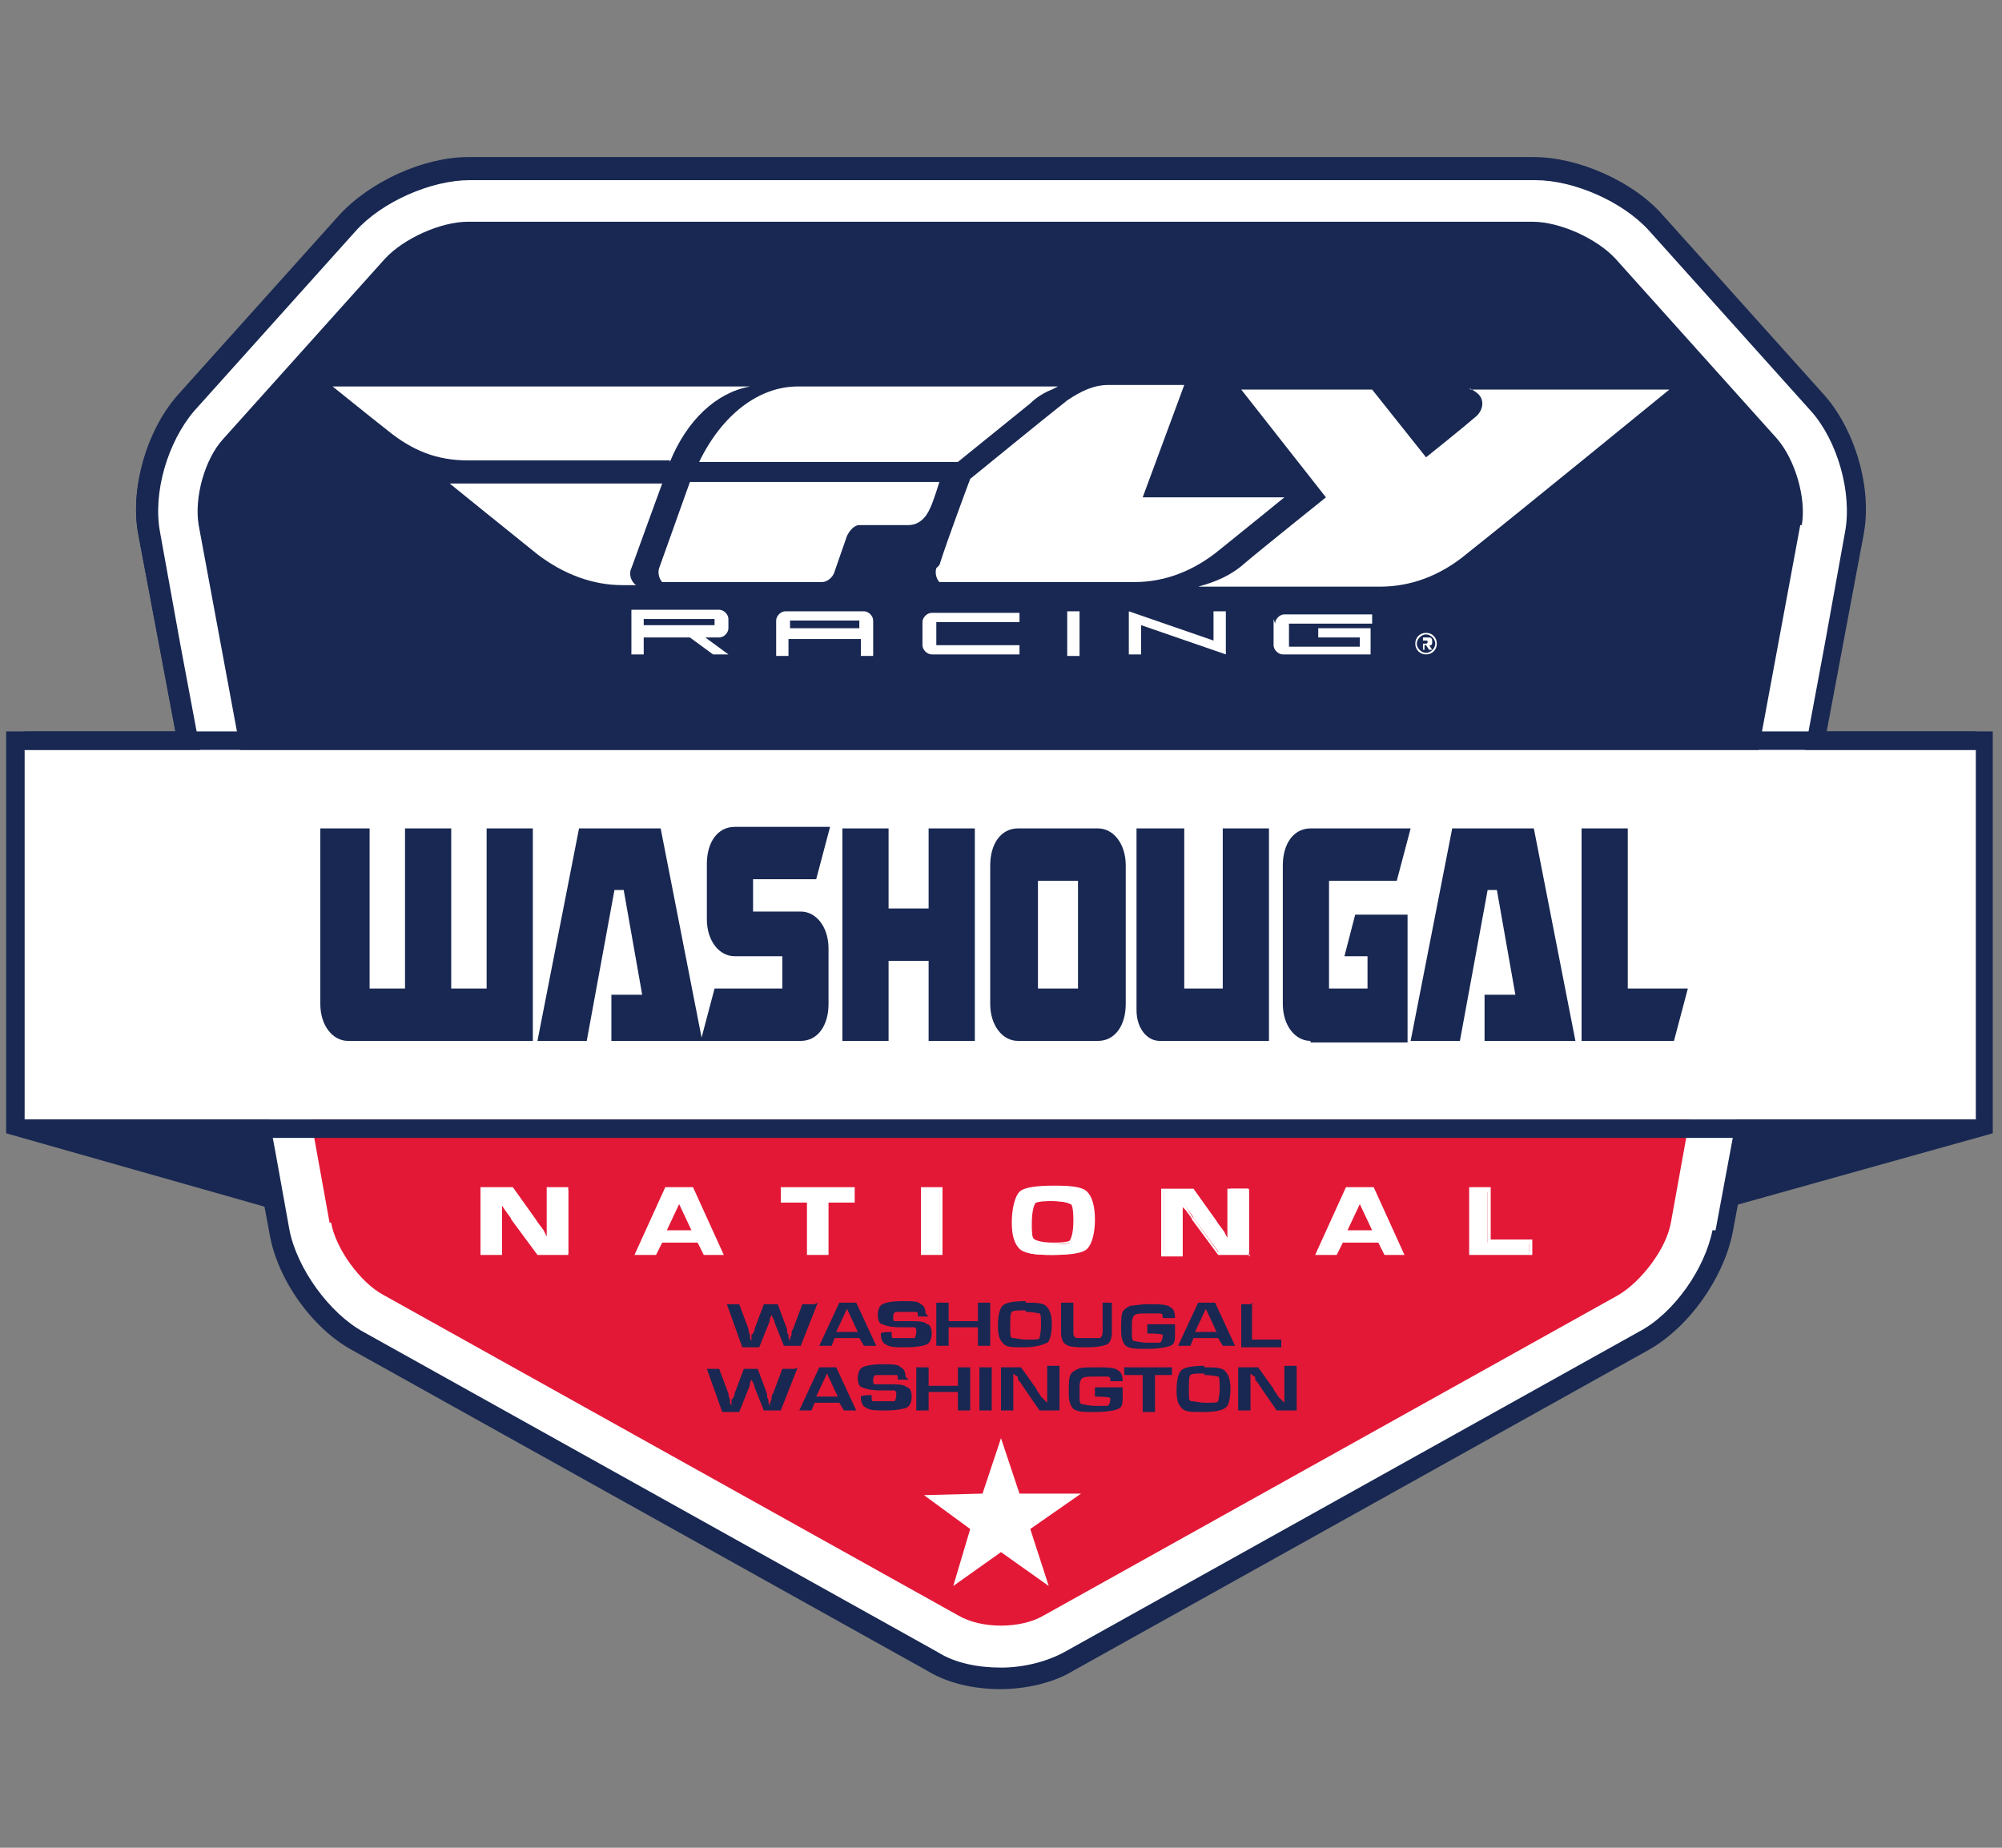
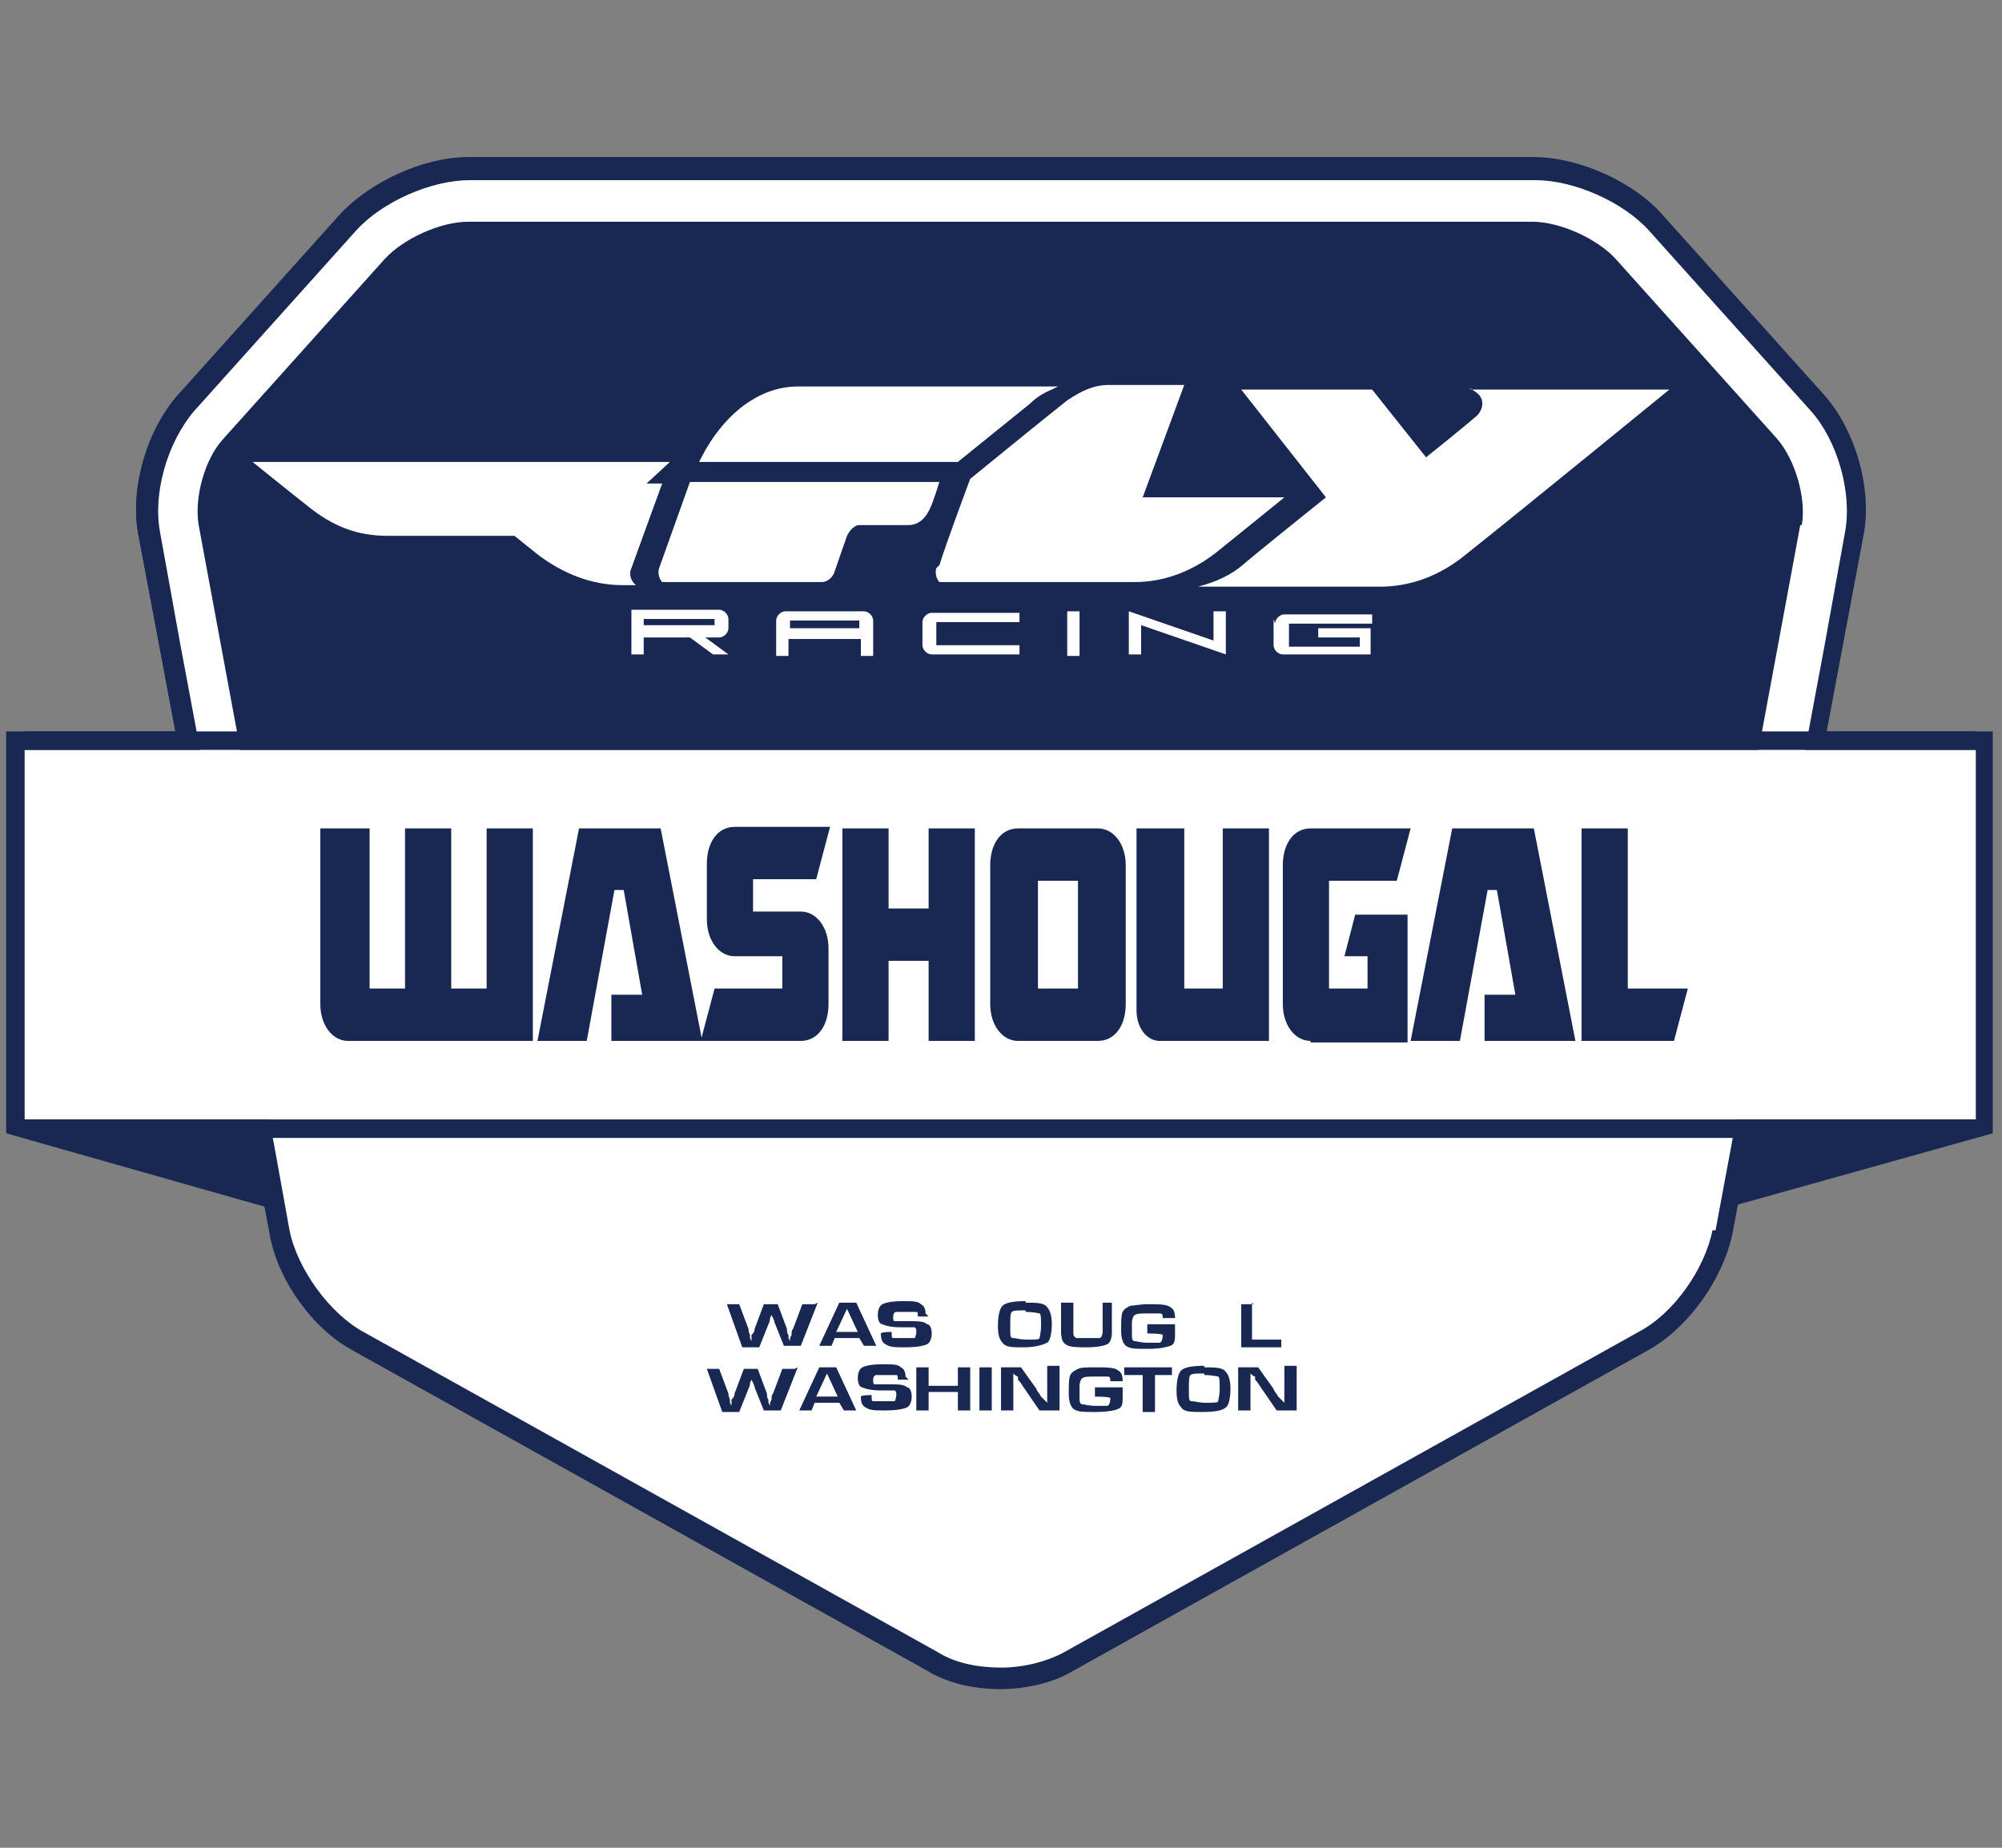
<svg xmlns="http://www.w3.org/2000/svg" id="Layer_1" version="1.1" viewBox="0 0 130 120">
  <rect x="0" y="0" width="130" height="120" fill="#808080" stroke="none" />
  <defs>
    <style> .st0 { fill-rule: evenodd; } .st0, .st1 { fill: #fff; } .st2 { fill: #182852; } .st3 { fill: #e31837; } </style>
  </defs>
  <g>
    <g>
      <path class="st2" d="M65,109.5c-1.7,0-3.4-.4-4.7-1.1l-37.3-20.8c-2.6-1.4-4.8-4.6-5.4-7.4l-.3-1.8L.4,73.6v-26.1h11l-2.4-12.7c-.6-2.9.5-6.7,2.5-8.9l10.5-11.7c1.9-2.1,5.4-3.7,8.3-3.7h69.2c2.9,0,6.4,1.6,8.3,3.7l10.5,11.7c2,2.2,3.1,6,2.5,8.9l-2.4,12.7h11v26.1l-16.8,4.7-.3,1.8c-.5,2.9-2.8,6-5.4,7.4l-37.3,20.8c-1.3.7-3,1.1-4.7,1.1Z" />
      <polygon class="st2" points="111.4 72.7 128.4 72.7 128.4 72.7 111.4 77.4 111.4 72.7" />
      <polygon class="st2" points="18.6 72.7 1.6 72.7 1.6 72.7 18.6 77.4 18.6 72.7" />
      <g>
        <path class="st1" d="M111.2,79.9c-.5,2.5-2.5,5.4-4.8,6.6l-37.3,20.8c-1.1.6-2.6,1-4.1,1s-3-.3-4.1-1l-37.3-20.8c-2.2-1.2-4.3-4.1-4.8-6.6l-.9-5-6.2-33.1-1.3-7.2c-.5-2.6.5-5.9,2.2-7.9l10.5-11.7c1.7-1.9,4.9-3.3,7.4-3.3h69.2c2.5,0,5.7,1.4,7.4,3.3l10.5,11.7c1.7,1.9,2.7,5.3,2.2,7.9l-1.3,7.2-7.1,38.1Z" />
        <path class="st2" d="M65,109.7c-1.8,0-3.5-.4-4.8-1.2l-37.3-20.8c-2.6-1.4-4.9-4.6-5.4-7.6l-8.5-45.3c-.6-3,.5-6.8,2.5-9.1l10.5-11.7c2-2.2,5.5-3.8,8.4-3.8h69.2c2.9,0,6.5,1.6,8.4,3.8l10.5,11.7c2,2.3,3.1,6.1,2.5,9.1l-8.5,45.3c-.6,2.9-2.8,6.1-5.5,7.6l-37.3,20.8c-1.3.8-3.1,1.2-4.8,1.2ZM30.4,13.1c-2.1,0-4.9,1.2-6.4,2.8l-10.5,11.7c-1.5,1.6-2.3,4.6-1.9,6.7l8.5,45.3c.4,2.1,2.2,4.6,4.1,5.6l37.3,20.8c1.9,1,5,1,6.9,0l37.3-20.8c1.9-1,3.7-3.5,4.1-5.6l8.5-45.3c.4-2.1-.4-5.1-1.9-6.7l-10.5-11.7c-1.4-1.6-4.2-2.8-6.4-2.8H30.4Z" />
      </g>
      <path class="st1" d="M111.2,79.9c-.5,2.5-2.5,5.4-4.8,6.6l-37.3,20.8c-1.1.6-2.6,1-4.1,1s-3-.3-4.1-1l-37.3-20.8c-2.2-1.2-4.3-4.1-4.8-6.6l-.9-5-6.2-33.1-1.3-7.2c-.5-2.6.5-5.9,2.2-7.9l10.5-11.7c1.7-1.9,4.9-3.3,7.4-3.3h69.2c2.5,0,5.7,1.4,7.4,3.3l10.5,11.7c1.7,1.9,2.7,5.3,2.2,7.9l-1.3,7.2-7.1,38.1Z" />
      <g>
-         <path class="st3" d="M21.5,79.4c.3,1.7,1.9,3.9,3.4,4.7l37.3,20.8c1.5.9,4.1.9,5.6,0l37.3-20.8c1.5-.9,3.1-3,3.4-4.7l1.3-7.2H20.1l1.3,7.2Z" />
        <path class="st2" d="M117,34.1c.3-1.7-.4-4.2-1.6-5.6l-10.5-11.7c-1.2-1.3-3.6-2.4-5.4-2.4H30.4c-1.8,0-4.2,1.1-5.4,2.4l-10.5,11.7c-1.2,1.3-1.9,3.8-1.6,5.6l2.8,15.1h98.4l2.8-15.1Z" />
      </g>
      <path class="st1" d="M128.4,72.7H1.6v-24h126.7v24Z" />
      <rect class="st2" x="1.6" y="72.7" width="126.7" height="1.2" />
      <rect class="st2" x="1.6" y="47.5" width="126.7" height="1.2" />
      <g>
        <path class="st2" d="M21,53.8h3v10.4h2.3v-10.4h3v10.4h2.3v-10.4h3v13.8h-12c-1,0-1.8-1-1.8-2.4v-11.4Z" />
        <path class="st2" d="M37.8,53.8h5.1l2.7,13.8h-5.9v-3h2l-1.2-6.8h-.6l-1.8,9.8h-3.2l2.7-13.8Z" />
        <path class="st2" d="M45.5,67.6l.9-3.4h4.4v-2.1h-3.1c-1,0-1.8-1-1.8-2.4v-3.6c0-1.4.7-2.4,1.8-2.4h6.2l-.9,3.4h-4.1v2.1h3.1c1,0,1.8,1,1.8,2.4v3.6c0,1.4-.7,2.4-1.8,2.4h-6.5Z" />
        <path class="st2" d="M54.7,53.8h3v5.2h2.6v-5.2h3v13.8h-3v-5.2h-2.6v5.2h-3v-13.8Z" />
        <path class="st2" d="M71.3,53.8c1,0,1.8,1,1.8,2.4v9c0,1.4-.7,2.4-1.8,2.4h-5.2c-1,0-1.8-1-1.8-2.4v-9c0-1.4.7-2.4,1.8-2.4h5.2ZM70,64.2v-7h-2.6v7h2.6Z" />
        <path class="st2" d="M73.9,53.8h3v10.4h2.5v-10.4h3v13.8h-7.1c-.8,0-1.5-.8-1.5-2v-11.8Z" />
        <path class="st2" d="M85.1,67.6c-1,0-1.8-1-1.8-2.4v-9c0-1.4.7-2.4,1.8-2.4h6.5l-.9,3.4h-4.4v7h2.5v-2.1h-1.5l.7-2.7h3.4v8.3h-6.3Z" />
        <path class="st2" d="M94.5,53.8h5.1l2.7,13.8h-5.9v-3h2l-1.2-6.8h-.6l-1.8,9.8h-3.2l2.7-13.8Z" />
        <path class="st2" d="M102.7,53.8h3v10.4h3.9l-.9,3.4h-6v-13.8Z" />
      </g>
    </g>
    <g>
      <polyline class="st0" points="65 93.4 66.2 97 70.2 97 66.9 99.3 68.1 103 65 100.8 61.9 103 63 99.3 60 97.1 63.8 97 65 93.4" />
      <g>
        <g>
          <path class="st1" d="M36.9,77.3v4.1h-1.9l-1.7-2.3c0-.1-.2-.3-.4-.6l-.2-.3-.2-.3h0v.3s0,.3,0,.3v.5s0,2.4,0,2.4h-1.1v-4.1h1.9l1.5,2.1c.1.2.3.4.5.7l.2.3.2.3h0v-.3s0-.3,0-.3v-.5s0-2.4,0-2.4h1.1Z" />
          <path class="st1" d="M37,81.5h-2.1l-1.7-2.3c0-.1-.2-.3-.4-.6l-.2-.3h0c0,.1,0,.7,0,.7v2.5h-1.4v-4.4h2.1l1.5,2.1c.1.2.3.4.5.7l.2.4h0c0-.1,0-.7,0-.7v-2.5h1.4v4.4ZM35.1,81.3h1.7v-3.9h-.9v3.4s-.2,0-.2,0l-.5-.7c-.2-.3-.3-.5-.5-.7l-1.5-2h-1.7v3.9h.9v-3.1s0-.4,0-.4h.2l.4.7c.2.3.3.5.4.6l1.6,2.2Z" />
        </g>
        <g>
          <path class="st1" d="M45.4,80.6h-2.5l-.4.8h-1.2l1.9-4.1h1.7l2,4.1h-1.1l-.4-.8ZM45.1,80l-1-2.2-1,2.2h2Z" />
          <path class="st1" d="M47.1,81.5h-1.4l-.4-.8h-2.3l-.4.8h-1.4l2-4.4h1.8c0,0,2,4.4,2,4.4ZM45.8,81.3h.9l-1.8-3.9h-1.5l-1.8,3.9h.9l.4-.8h2.7l.4.8ZM45.3,80.1h-2.4l1.2-2.6,1.2,2.6ZM43.3,79.9h1.6l-.8-1.7-.8,1.7Z" />
        </g>
        <g>
          <path class="st1" d="M53.7,78v3.4h-1.1v-3.4h-1.7v-.7h4.5v.7h-1.7Z" />
-           <path class="st1" d="M53.8,81.5h-1.4v-3.4h-1.7v-1h4.8v1h-1.7v3.4ZM52.7,81.3h.9v-3.4h1.7v-.5h-4.3v.5h1.7v3.4Z" />
        </g>
        <g>
          <path class="st1" d="M61,77.3v4.1h-1.1v-4.1h1.1Z" />
          <path class="st1" d="M61.2,81.5h-1.4v-4.4h1.4v4.4ZM60.1,81.3h.9v-3.9h-.9v3.9Z" />
        </g>
        <g>
          <path class="st1" d="M68.5,77.2c1.1,0,1.7.1,2,.4.3.2.5.8.5,1.7s-.2,1.5-.5,1.8c-.3.2-1,.4-2.2.4s-1.7-.1-2-.4c-.3-.2-.5-.8-.5-1.6s.2-1.6.5-1.9c.3-.3,1-.4,2.2-.4ZM68.4,77.9c-.7,0-1.2,0-1.3.2-.1.1-.2.6-.2,1.4s0,1,.2,1.1c.1.1.6.2,1.3.2s1.1,0,1.2-.2.2-.5.2-1.2,0-1.1-.2-1.2c-.1-.1-.6-.2-1.3-.2Z" />
          <path class="st1" d="M68.3,81.5c-1.1,0-1.8-.1-2.1-.4-.3-.3-.5-.8-.5-1.7s.2-1.7.5-2c.3-.3,1.1-.4,2.3-.4s1.8.1,2.1.4c.3.3.5.9.5,1.8s-.2,1.6-.5,1.9c-.3.3-1.1.4-2.3.4ZM68.5,77.3c-1.4,0-2,.2-2.2.4-.2.2-.4.6-.4,1.8s.1,1.3.4,1.5c.3.2.9.3,2,.3s1.9-.2,2.1-.3c.3-.2.4-.8.4-1.7s-.1-1.4-.4-1.6c-.3-.2-.9-.3-2-.3ZM68.4,80.9c-1,0-1.3-.1-1.4-.2-.2-.1-.3-.5-.3-1.2,0-1.1.1-1.4.2-1.5.1-.1.4-.2,1.4-.2s1.2.1,1.4.2c.1.1.2.4.2,1.3s-.1,1.2-.2,1.3c-.1.1-.4.2-1.3.2ZM68.4,78c-1,0-1.2.1-1.2.2,0,0-.2.3-.2,1.3s.1.9.2,1c0,0,.3.2,1.2.2s1.1-.1,1.1-.2c0,0,.2-.3.2-1.2s-.1-1.1-.2-1.1c0,0-.3-.2-1.2-.2Z" />
        </g>
        <g>
          <path class="st1" d="M81.1,77.3v4.1h-1.9l-1.7-2.3c0-.1-.2-.3-.4-.6l-.2-.3-.2-.3h0v.3s0,.3,0,.3v.5s0,2.4,0,2.4h-1.1v-4.1h1.9l1.5,2.1c.1.2.3.4.5.7l.2.3.2.3h0v-.3s0-.3,0-.3v-.5s0-2.4,0-2.4h1.1Z" />
          <path class="st1" d="M81.2,81.5h-2.1l-1.7-2.3c0-.1-.2-.3-.4-.6l-.2-.2h0c0,.1,0,.7,0,.7v2.5h-1.4v-4.4h2.1l1.5,2.1c.1.2.3.4.5.7l.2.4h0c0-.1,0-.7,0-.7v-2.5h1.4v4.4ZM79.2,81.3h1.7v-3.9h-.9v3.4s-.2,0-.2,0l-.5-.7c-.2-.3-.3-.5-.5-.7l-1.5-2h-1.7v3.9h.9v-3.1s0-.4,0-.4h.2l.4.7c.2.3.3.5.4.6l1.6,2.2Z" />
        </g>
        <g>
          <path class="st1" d="M89.6,80.6h-2.5l-.4.8h-1.2l1.9-4.1h1.7l2,4.1h-1.1l-.4-.8ZM89.3,80l-1-2.2-1,2.2h2Z" />
          <path class="st1" d="M91.3,81.5h-1.4l-.4-.8h-2.3l-.4.8h-1.4l2-4.4h1.8c0,0,2,4.4,2,4.4ZM90,81.3h.9l-1.8-3.9h-1.5l-1.8,3.9h.9l.4-.8h2.7l.4.8ZM89.5,80.1h-2.4l1.2-2.6,1.2,2.6ZM87.5,79.9h1.6l-.8-1.7-.8,1.7Z" />
        </g>
        <g>
          <path class="st1" d="M96.6,77.3v3.4h2.7v.7h-3.8v-4.1h1.1Z" />
          <path class="st1" d="M99.5,81.5h-4.1v-4.4h1.4v3.4h2.7v1ZM95.7,81.3h3.6v-.5h-2.7v-3.4h-.9v3.9Z" />
        </g>
      </g>
      <g>
        <path class="st2" d="M53.1,84.6l-1.1,2.8h-1.1l-.6-1.5c0-.1-.1-.3-.2-.5v-.2h0v.2c0,0-.1.2-.1.2,0,.1,0,.2-.1.4l-.6,1.5h-1.1l-1-2.8h.8l.6,1.6c0,0,0,.2.1.4v.2c0,0,.1.2.1.2h0c0,0,0-.2,0-.2v-.2c.1-.1.2-.2.2-.4l.6-1.6h.9l.6,1.6c0,.1,0,.3.1.4v.2c0,0,.1.2.1.2h0v-.2c0,0,.1-.2.1-.2,0-.2,0-.3.1-.4l.6-1.6h.8Z" />
        <path class="st2" d="M55.9,86.9h-1.7l-.2.5h-.8l1.3-2.8h1.1l1.3,2.8h-.8l-.3-.5ZM55.7,86.5l-.7-1.5-.7,1.5h1.4Z" />
        <path class="st2" d="M60.3,85.5h-.7s0,0,0,0c0-.2,0-.3-.1-.3,0,0-.3,0-.6,0s-.6,0-.7,0-.2.1-.2.3,0,.3.1.3c0,0,.4,0,.9,0,.6,0,1,0,1.2.2.2,0,.3.3.3.6s-.1.6-.3.7c-.2.1-.7.2-1.4.2s-1,0-1.3-.2c-.2-.1-.3-.3-.3-.7h0c0-.1.7-.1.7-.1h0c0,.3,0,.4.1.4,0,0,.4,0,.8,0s.6,0,.6,0c0,0,.1-.2.1-.4s0-.2-.1-.3c0,0-.2,0-.5,0h-.4c-.6,0-1-.1-1.2-.2-.2,0-.3-.3-.3-.6s.1-.6.3-.7c.2-.1.6-.2,1.3-.2s1,0,1.2.2c.2.1.3.3.3.6h0Z" />
-         <path class="st2" d="M64.3,84.6v2.8h-.8v-1.2h-1.9v1.2h-.8v-2.8h.8v1.2h1.9v-1.2h.8Z" />
        <path class="st2" d="M66.6,84.6c.7,0,1.2,0,1.4.3.2.2.3.6.3,1.1s-.1,1.1-.3,1.2-.7.3-1.5.3-1.2,0-1.4-.3c-.2-.2-.3-.5-.3-1.1s.1-1.1.3-1.3c.2-.2.7-.3,1.5-.3ZM66.6,85.1c-.5,0-.8,0-.9.1s-.1.4-.1,1,0,.7.2.7.4.1.9.1.8,0,.8-.1c0,0,.1-.4.1-.8s0-.8-.1-.8c0,0-.4-.1-.9-.1Z" />
        <path class="st2" d="M71.4,84.6h.8v1.9c0,.4-.1.7-.3.8s-.7.2-1.3.2-1.2,0-1.4-.2c-.2-.1-.3-.4-.3-.8v-1.9h.8v1.9c0,.2,0,.3.2.4.1,0,.4,0,.7,0s.7,0,.8,0,.2-.2.2-.4v-1.9Z" />
        <path class="st2" d="M74.5,86h1.8v.6c0,.4,0,.7-.3.8s-.7.2-1.5.2-1.1,0-1.4-.2c-.2-.2-.3-.5-.3-1s0-1,.1-1.2c.1-.2.3-.3.5-.4.2,0,.6-.1,1.2-.1s1.2,0,1.4.2c.2.1.3.3.3.7h-.8c0-.2,0-.3-.2-.3s-.4,0-.8,0-.7,0-.8.1c-.1,0-.2.3-.2.5v.3s0,.4,0,.4c0,.3,0,.5.2.5.1,0,.4.1.8.1s.7,0,.8,0c.1,0,.2-.2.2-.5h0c0-.1-1-.1-1-.1v-.4Z" />
-         <path class="st2" d="M79.2,86.9h-1.7l-.2.5h-.8l1.3-2.8h1.1l1.3,2.8h-.8l-.3-.5ZM79,86.5l-.7-1.5-.7,1.5h1.4Z" />
        <path class="st2" d="M81.3,84.6v2.4h1.9v.5h-2.6v-2.8h.8Z" />
        <path class="st2" d="M51.8,88.8l-1.1,2.8h-1.1l-.6-1.5c0-.1-.1-.3-.2-.5v-.2h0v.2c0,0-.1.2-.1.2,0,.1,0,.2-.1.4l-.6,1.5h-1.1l-1-2.8h.8l.6,1.6c0,0,0,.2.1.4v.2c0,0,.1.2.1.2h0c0,0,0-.2,0-.2v-.2c.1-.1.2-.2.2-.4l.6-1.6h.9l.6,1.6c0,.1,0,.3.1.4v.2c0,0,.1.2.1.2h0v-.2c0,0,.1-.2.1-.2,0-.2,0-.3.1-.4l.6-1.6h.8Z" />
        <path class="st2" d="M54.6,91.1h-1.7l-.2.5h-.8l1.3-2.8h1.1l1.3,2.8h-.8l-.3-.5ZM54.4,90.7l-.7-1.5-.7,1.5h1.4Z" />
        <path class="st2" d="M59,89.6h-.7s0,0,0,0c0-.2,0-.3-.1-.3,0,0-.3,0-.6,0s-.6,0-.7,0-.2.1-.2.3,0,.3.1.3c0,0,.4,0,.9,0,.6,0,1,0,1.2.2.2,0,.3.3.3.6s-.1.6-.3.7c-.2.1-.7.2-1.4.2s-1,0-1.3-.2c-.2-.1-.3-.3-.3-.7h0c0-.1.7-.1.7-.1h0c0,.3,0,.4.1.4,0,0,.4,0,.8,0s.6,0,.6,0c0,0,.1-.2.1-.4s0-.2-.1-.3c0,0-.2,0-.5,0h-.4c-.6,0-1-.1-1.2-.2-.2,0-.3-.3-.3-.6s.1-.6.3-.7c.2-.1.6-.2,1.3-.2s1,0,1.2.2c.2.1.3.3.3.6h0Z" />
        <path class="st2" d="M63,88.8v2.8h-.8v-1.2h-1.9v1.2h-.8v-2.8h.8v1.2h1.9v-1.2h.8Z" />
        <path class="st2" d="M64.4,88.8v2.8h-.8v-2.8h.8Z" />
        <path class="st2" d="M68.8,88.8v2.8h-1.3l-1.1-1.6c0,0-.1-.2-.3-.4v-.2c-.1,0-.3-.2-.3-.2h0v.2s0,.2,0,.2v.4s0,1.6,0,1.6h-.8v-2.8h1.3l1,1.4c0,.1.2.3.3.5l.2.2.2.2h0v-.2s0-.2,0-.2v-.4s0-1.6,0-1.6h.8Z" />
        <path class="st2" d="M71.1,90.1h1.8v.6c0,.4,0,.7-.3.8-.2.1-.7.2-1.5.2s-1.1,0-1.4-.2c-.2-.2-.3-.5-.3-1s0-1,.1-1.2c.1-.2.3-.3.5-.4s.6-.1,1.2-.1,1.2,0,1.4.2c.2.1.3.3.3.7h-.8c0-.2,0-.3-.2-.3s-.4,0-.8,0-.7,0-.8.1c-.1,0-.2.3-.2.5v.3s0,.4,0,.4c0,.3,0,.5.2.5.1,0,.4.1.8.1s.7,0,.8,0c.1,0,.2-.2.2-.5h0c0-.1-1-.1-1-.1v-.4Z" />
        <path class="st2" d="M75,89.3v2.4h-.8v-2.4h-1.2v-.5h3.1v.5h-1.2Z" />
        <path class="st2" d="M78.2,88.8c.7,0,1.2,0,1.4.3.2.2.3.6.3,1.1s-.1,1.1-.3,1.2c-.2.2-.7.3-1.5.3s-1.2,0-1.4-.3c-.2-.2-.3-.5-.3-1.1s.1-1.1.3-1.3c.2-.2.7-.3,1.5-.3ZM78.2,89.2c-.5,0-.8,0-.9.1s-.1.4-.1,1,0,.7.2.7.4.1.9.1.8,0,.8-.1c0,0,.1-.4.1-.8s0-.8-.1-.8c0,0-.4-.1-.9-.1Z" />
        <path class="st2" d="M84.2,88.8v2.8h-1.3l-1.1-1.6c0,0-.1-.2-.3-.4v-.2c-.1,0-.3-.2-.3-.2h0v.2s0,.2,0,.2v.4s0,1.6,0,1.6h-.8v-2.8h1.3l1,1.4c0,.1.2.3.3.5l.2.2.2.2h0v-.2s0-.2,0-.2v-.4s0-1.6,0-1.6h.8Z" />
      </g>
    </g>
  </g>
  <g>
    <g>
      <path class="st1" d="M46.7,41.4c.3,0,.6-.3.6-.6v-.6c0-.3-.3-.6-.6-.6h-5.7v2.9h.8v-1.1h3l1.5,1.1h1l-1.5-1.1h.9ZM41.8,40.8v-.6h4.6c0,0,0,0,0,0v.4c0,0,0,0,0,0h-4.6Z" />
      <rect class="st1" x="69.3" y="39.7" width=".8" height="2.9" />
      <polygon class="st1" points="78.8 41.6 78.8 41.6 73.3 39.7 73.3 39.7 73.3 39.7 73.3 39.7 73.3 39.7 73.3 42.5 74.1 42.5 74.1 40.6 79.6 42.5 79.6 39.7 78.8 39.7 78.8 41.6" />
      <path class="st1" d="M59.9,40.2v1.7c0,.3.3.6.6.6h5.7v-.6h-5.4c0,0,0,0,0,0v-1.5c0,0,0,0,0,0h5.4v-.6h-5.7c-.3,0-.6.3-.6.6Z" />
      <path class="st1" d="M82.7,40.2v1.7c0,.3.3.6.6.6h5.7v-1.7h-3.4v.6h2.7v.6h-4.6c0,0,0,0,0,0v-1.5c0,0,0,0,0,0h5.4v-.6h-5.7c-.3,0-.6.3-.6.6Z" />
      <path class="st1" d="M56.2,39.7h-5.2c-.3,0-.6.3-.6.6v2.3h.8v-1.1h4.7v1.1h.8v-2.3c0-.3-.3-.6-.6-.6ZM56,40.8h-4.7v-.5c0,0,0,0,0,0h4.5c0,0,0,0,0,0v.5Z" />
    </g>
    <g>
      <path class="st1" d="M60.8,36.9c-.1.3,0,.7.2.9,0,0,.1,0,.2,0h12.5c1.9,0,3.8-.7,5.5-2.1,1-.8,4.2-3.4,4.2-3.4h-9.2s2.7-7.3,2.7-7.3h-4.9c-1,0-1.8.4-2.7,1-1.4,1.1-6.3,5.1-6.3,5.1,0,0-1.5,4-2,5.6Z" />
      <path class="st1" d="M95.4,25.2s.4.2.6.4c.4.4.3,1-.1,1.4-.8.7-3.3,2.7-3.3,2.7l-3.5-4.4h-8.5l5.5,7s-4,3.2-5.3,4.3c-.9.8-1.9,1.2-3,1.5h11.8c2,0,3.9-.7,5.6-2.1,3.4-2.7,13.2-10.7,13.2-10.7h-12.9Z" />
      <path class="st1" d="M61.1,31.3h-16.3s-1.5,4.2-2,5.6c-.1.3,0,.7.2.9,0,0,.1,0,.2,0h10.2c.3,0,.7-.3.8-.7.2-.6.6-1.7.8-2.3.2-.4.5-.7.8-.7h3.2c.6,0,1.1-.4,1.4-1.1.2-.4.6-1.7.6-1.7Z" />
      <path class="st1" d="M41,36.9c.5-1.4,2-5.5,2-5.5h-13.8s4.2,3.4,5.7,4.6c1.7,1.3,3.6,2,5.5,2h.9c-.3-.2-.5-.7-.3-1.1Z" />
      <path class="st1" d="M45.3,30h16.9l4.7-3.8c.4-.4.9-.7,1.4-.9l.4-.2h-16.9c-2.5,0-4.9,1.8-6.4,4.9Z" />
-       <path class="st1" d="M43.5,30c1.1-2.7,3-4.5,5.2-4.9h-27.1s2.6,2.1,3.5,2.8c1.7,1.4,3.3,2,5.3,2h13.1Z" />
+       <path class="st1" d="M43.5,30h-27.1s2.6,2.1,3.5,2.8c1.7,1.4,3.3,2,5.3,2h13.1Z" />
    </g>
-     <path class="st1" d="M91.9,41.8c0-.4.3-.7.7-.7s.7.3.7.7-.3.7-.7.7-.7-.3-.7-.7ZM92,41.8c0,.3.3.6.6.6s.6-.3.6-.6-.3-.6-.6-.6-.6.3-.6.6ZM92.6,41.9h-.1v.3h-.1v-.8h.3c.2,0,.3,0,.3.3s-.2.2-.2.2l.2.3h-.2l-.2-.3ZM92.4,41.5v.3h.2c0,0,.1,0,.1-.1s0-.1-.1-.1h-.2Z" />
  </g>
</svg>